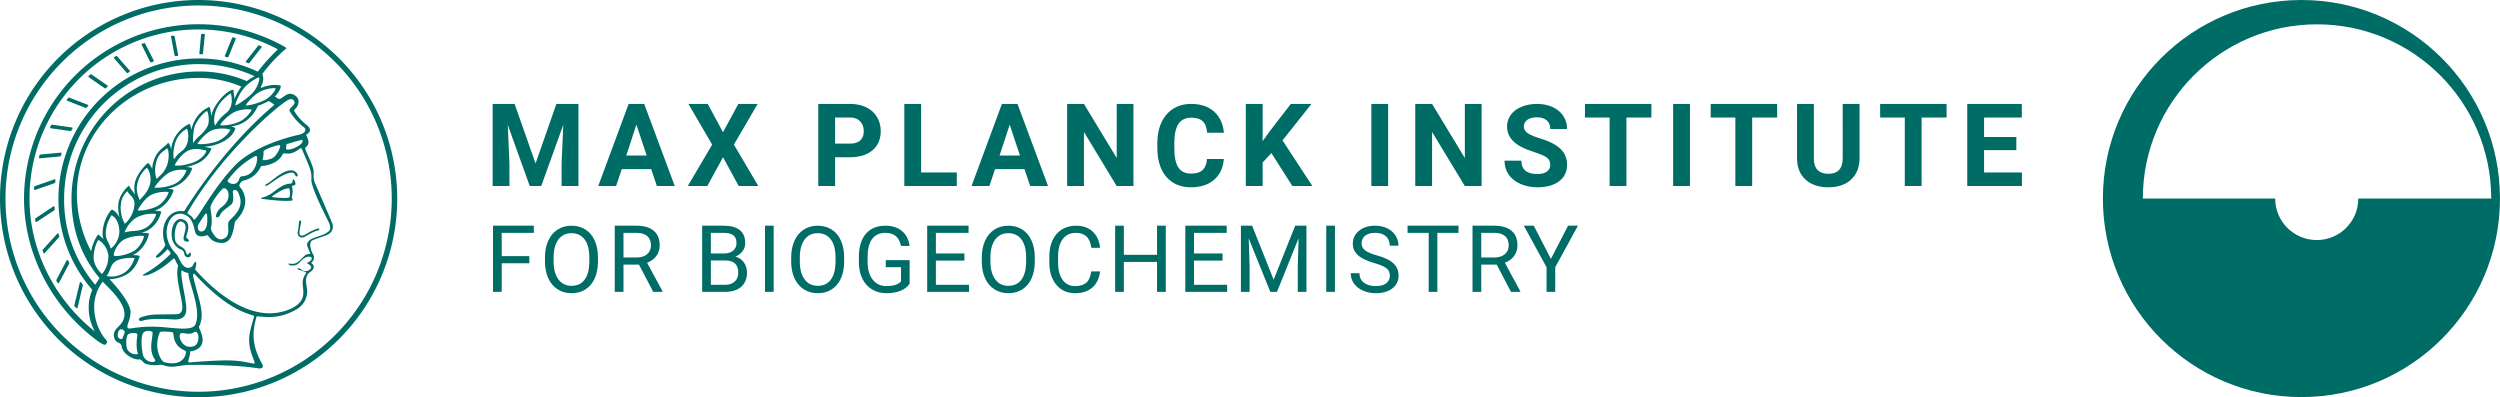
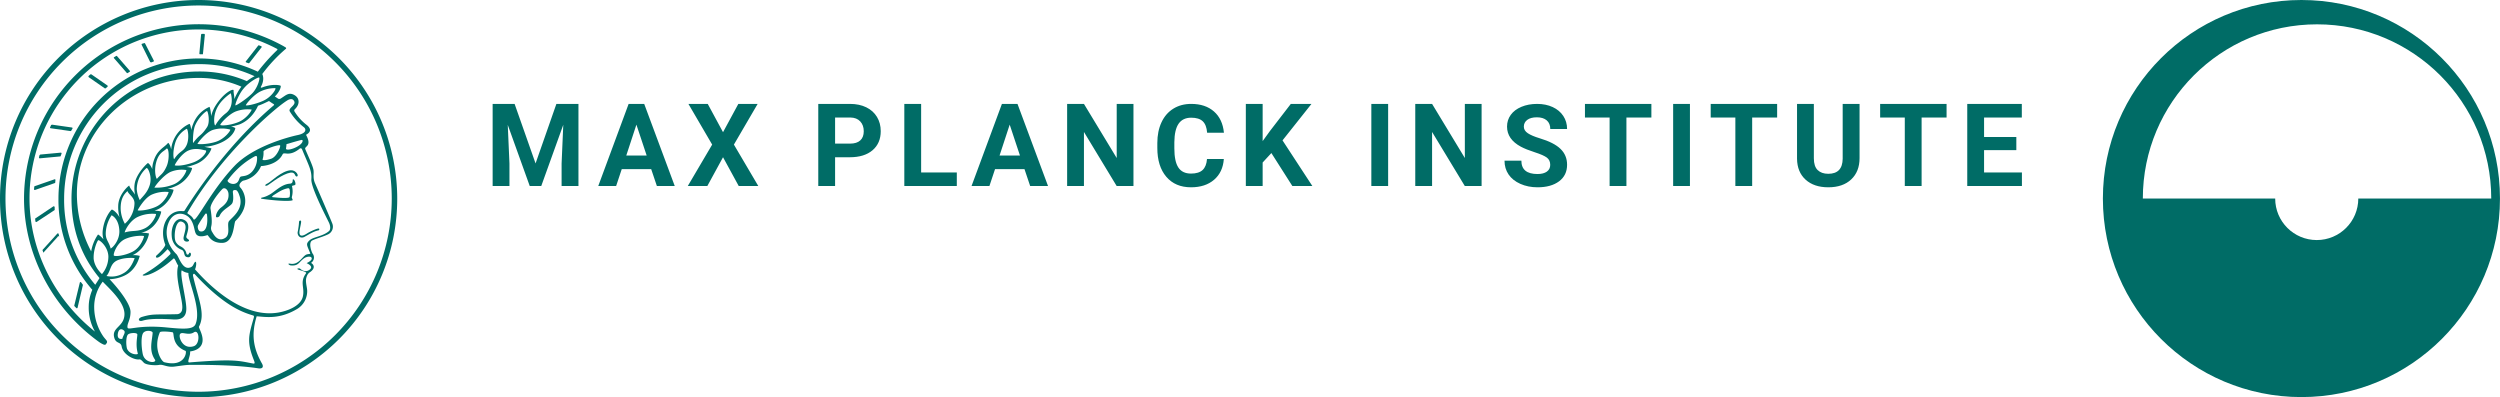
<svg xmlns="http://www.w3.org/2000/svg" xmlns:ns1="http://sodipodi.sourceforge.net/DTD/sodipodi-0.dtd" xmlns:ns2="http://www.inkscape.org/namespaces/inkscape" viewBox="0 0 1888.629 300" version="1.1" id="svg278" ns1:docname="logo-mpi-bgc.svg" width="1888.629" height="300" ns2:version="0.92.5 (2060ec1f9f, 2020-04-08)">
  <ns1:namedview pagecolor="#ffffff" bordercolor="#666666" borderopacity="1" objecttolerance="10" gridtolerance="10" guidetolerance="10" ns2:pageopacity="0" ns2:pageshadow="2" ns2:window-width="2995" ns2:window-height="1907" id="namedview280" showgrid="false" ns2:zoom="0.4966718" ns2:cx="1157.576" ns2:cy="630.96392" ns2:window-x="72" ns2:window-y="34" ns2:window-maximized="0" ns2:current-layer="svg278" />
  <defs id="defs967" />
  <defs id="defs210">
    <style id="style208">.minerva-base-style{}</style>
  </defs>
  <g id="g321">
    <g id="g256" style="fill:#006c66" transform="scale(1.429)">
      <title id="title212">minerva</title>
      <path id="path214" d="M 105,0 A 105,105 0 1 0 210,105 105.1,105.1 0 0 0 105,0 Z m 0,207.1 A 102.1,102.1 0 1 1 207.1,105 102.2,102.2 0 0 1 105,207.1 Z" ns2:connector-curvature="0" />
      <path id="path216" d="m 166.6,97 c -1.4,-3.1 -0.5,-5.1 -0.9,-7.3 -0.4,-2.2 -2.7,-7 -4.3,-10.8 -0.7,-1.7 3.8,-1.3 0.4,-7.6 0,-0.2 4.7,-2 0,-5.5 a 26.4,26.4 0 0 1 -6,-6.7 1,1 0 0 1 0,-1.3 c 2.7,-2.4 2.8,-5.8 -0.1,-7.5 -2.9,-1.7 -4.5,0 -6.7,1.4 -0.7,0.5 -1.1,0.8 -1.9,0.5 L 145.3,51 c 2.7,-2.6 3.3,-5.2 3.1,-5.6 -0.2,-0.4 -4.6,-1.3 -10.2,1 l -0.4,-0.3 c 2.3,-3.9 1,-6.7 0.9,-6.9 h -0.1 A 81,81 0 0 1 151,25.9 h 0.1 c 0.2,-0.3 0.3,-0.6 -0.2,-0.9 l -1,-0.6 A 92.4,92.4 0 0 0 12.7,105 c 0,29.5 15,57.9 39.4,75.6 a 13.5,13.5 0 0 0 2.8,1.6 1.1,1.1 0 0 0 1.1,-0.2 l 0.3,-0.5 a 1,1 0 0 0 0.3,-0.8 c 0,-0.7 -0.9,-1.3 -2.1,-3 a 27.7,27.7 0 0 1 -4.7,-15.1 22.1,22.1 0 0 1 4.5,-13.7 c 3.7,3.9 11.7,10.9 11.5,17.4 -0.2,6.5 -6.9,6.8 -5.4,12.2 0.9,3.4 3.4,2 3.9,4.6 0.7,4.4 6.7,7.3 9.3,6.9 0.7,-0.1 1.2,0.4 2.4,1.7 1.2,1.3 6.2,1.6 8.2,1.2 2,-0.4 4.1,1.4 8,0.9 3.9,-0.5 6.1,-0.9 8.2,-0.9 2.1,0 22.5,-0.3 36,1.8 2.4,0.4 3.1,-0.7 2.1,-2.5 -4.9,-8.6 -5.6,-15.8 -2.8,-25 5,0.4 12.2,1.7 21.6,-4 a 11,11 0 0 0 5.1,-9.5 c -0.1,-2.1 -1,-4.7 -0.5,-6.7 0.5,-2 1.3,-2.7 2.1,-3.2 3.6,-2.6 1,-4.6 0.4,-4.8 a 3.4,3.4 0 0 0 1.1,-4.6 c -0.7,-0.7 -2.7,-6.2 -0.4,-7.3 2.3,-1.1 5.3,-1.8 8.1,-3.1 a 4.5,4.5 0 0 0 2.4,-6 c -1.4,-3.6 -8.8,-20.6 -9,-21 z M 64.7,179.1 c -0.7,0.2 -2.9,0.3 -2.4,-2.7 0.5,-3 2.3,-2.6 3.3,-1.6 1,1 -0.7,2.8 -0.9,4.3 z m 87,-125.9 c 1.2,-0.8 2.5,-1.1 3.3,-0.4 2.6,2.6 -2.9,4.1 -1.8,6.1 a 30.7,30.7 0 0 0 7.5,8.4 c 1.2,1 1.4,3.1 -3.3,4.1 -4.7,1 -23.6,5.9 -33.6,16.5 -12.5,13.2 -20.4,30.3 -21.5,28 -1.1,-2.3 -3.6,-2.8 -3.2,-3.5 17.9,-30.8 46,-55.1 52.6,-59.2 z m 8.2,21.7 c -1,2.9 -9.1,5.5 -8.7,3.5 0.4,-2 0,-2.2 0.6,-2.3 0.6,-0.1 3.5,-1.1 7.5,-2.1 0.4,-0.1 0.9,0.1 0.6,0.9 z m -20.6,5.3 c -0.2,-1.2 8.5,-4.1 8.8,-3.3 0.3,0.8 -1.8,6 -4.7,7 -2.9,1 -4.7,0.9 -4.6,0.4 a 11,11 0 0 0 0.5,-4.1 z M 119,125.8 c -4,2.5 -6.2,-2.2 -6.8,-3.1 a 3.7,3.7 0 0 1 -0.5,-3.1 c 0.3,-1.4 0.5,-3.3 -0.4,-9.3 -0.4,-2.7 5,-9.2 6.3,-10.4 1.3,-1.2 3.1,0.6 3.2,2.6 0.3,3.6 -1.8,5.6 -3.9,7.2 -2.1,1.6 -3.1,4.4 -2.6,5.1 a 1.5,1.5 0 0 0 1.9,-0.9 c 1.5,-3.3 6,-4.9 6.7,-6.7 0.7,-1.8 0.3,-4.4 0.2,-5.6 -0.1,-1.2 0.9,-1.2 1.6,-1.1 0.7,0.1 1.4,1.4 1.8,2.7 2.9,7.5 -4.3,12 -5.5,13.8 -1.2,1.8 1.1,6.9 -2,8.8 z m 6.1,-29.1 c -2.2,1.5 -5.3,-0.5 -4.7,-1.4 a 43.7,43.7 0 0 1 11.5,-11 c 3.4,-2.1 3.8,-2.3 4,-1.1 a 10.6,10.6 0 0 1 -2.6,7.5 c -2.3,2.5 -4.6,2.3 -5.8,2.6 -1.2,0.3 -0.8,2.3 -2.4,3.4 z m -19.3,25.6 c -1,-0.2 -1.4,-2.1 -1.2,-2.9 0.2,-0.8 3.1,-5.2 4,-6.4 a 0.5,0.5 0 0 1 0.8,0.3 c 0.6,4.1 0,9.8 -3.6,9 z M 138,48.2 a 17.7,17.7 0 0 1 7.5,-1.6 c 0.8,0.1 -1.9,4.8 -6.6,6.8 -4.7,2 -8.5,2.5 -8.9,2.3 -0.4,-0.2 4.1,-5.8 8,-7.5 z m -83.3,78.3 c -1.5,-1.7 -2.8,-2.6 -2.9,-2.5 A 22.4,22.4 0 0 0 48.2,132.9 65.4,65.4 0 0 1 40.7,105 C 39.3,69.6 69,41.1 105.2,41.2 a 56.8,56.8 0 0 1 22.4,4.6 31.3,31.3 0 0 0 -3.7,6.6 c 0,-1.9 -0.5,-3.4 -0.4,-4.6 0.1,-1.2 -5.1,0.9 -9.7,8.3 a 19.9,19.9 0 0 0 -2.2,5.3 c -0.1,-2.8 -0.7,-4.9 -0.9,-4.9 a 16.1,16.1 0 0 0 -8.5,8.8 22.4,22.4 0 0 0 -1.1,3.4 c -0.2,-1.9 -0.7,-3.2 -0.9,-3.2 -0.2,0 -5.9,2.3 -8.6,8.9 A 15.4,15.4 0 0 0 90.5,79 C 90,76.7 89.1,75.3 88.8,75.6 86.9,78 83.1,79.1 81.2,85.2 a 13.2,13.2 0 0 0 -0.7,4.2 c -0.8,-2 -2,-3.2 -2.3,-3.2 -0.3,0 -6.1,5.5 -7,10.9 a 15.8,15.8 0 0 0 0.2,5.8 c -1.1,-1.8 -2.5,-3 -3.1,-4.8 -0.9,0.5 -5.7,5 -5.8,10.7 a 19.7,19.7 0 0 0 0.7,6.1 c -1.6,-2.9 -3.8,-4.2 -4.1,-4.1 -0.3,0.1 -4,4.1 -4.8,11.1 a 11.8,11.8 0 0 0 0.4,4.6 z m 74.1,-79.7 c 2.8,-3.4 7.6,-6.1 8.2,-5.8 0.6,0.3 -0.8,5.6 -3.9,8.6 -3.1,3 -8.1,6.2 -8.6,6.1 -0.5,-0.1 1.7,-5.9 4.3,-8.9 z m -9.3,13 a 21,21 0 0 0 -5.6,6.4 c -0.5,0.9 -1.9,-5 1.7,-10.6 2.2,-3.5 6.6,-6.6 6.5,-6.2 -0.1,0.4 2.1,6.6 -2.6,10.4 z m -10.1,7.5 c -3.4,5.1 -3.6,3.3 -7.3,8.3 -0.2,0.2 -0.2,-6.5 1.1,-9.4 2.1,-4.7 5.7,-7.4 6.2,-7.5 0.5,-0.1 1.9,5.8 0,8.6 z M 98.3,77.4 c -1.7,3 -3.3,2.3 -6.2,6.7 -0.3,0.4 -1.1,-3.6 0.7,-9.1 a 12.6,12.6 0 0 1 5.9,-6.9 c 0.6,-0.1 1.7,5.7 -0.4,9.3 z M 88,88.1 c -1.8,3.9 -2.9,4 -5,6.4 -0.3,0.4 -1.8,-3.7 -0.4,-8.8 1.4,-5.1 4,-5.6 5.3,-7 1.3,-1.4 2,5.3 0.1,9.4 z m -8.4,6.6 a 10.3,10.3 0 0 1 -0.4,3 c -1.3,4.3 -3.9,6.2 -5.3,8.1 A 15.7,15.7 0 0 1 72.3,100 15.2,15.2 0 0 1 77.5,88.8 c 0.8,0 2.1,3.2 2.1,5.9 z m -8.5,12.8 a 14.9,14.9 0 0 1 -5.1,10.8 17.7,17.7 0 0 1 -2.2,-7.6 c -0.2,-6.3 2.4,-8.5 3.6,-9.7 0.5,1.8 3.7,3.2 3.7,6.5 z M 59,113.8 c 1.8,0.9 3.9,3.4 4.1,8.2 0.2,4.8 -3.2,8.7 -4.6,9.4 -0.9,-3.7 -2.6,-4.4 -2.6,-8 a 18,18 0 0 1 3.1,-9.6 z m 7.3,12.5 c 4.6,-2 9.6,-1.7 9.8,-1.5 0.2,0.2 -1.5,5.9 -5.9,8.2 -4.4,2.3 -9.5,2.7 -10,2.1 -0.5,-0.6 1.5,-6.8 6.1,-8.8 z m -0.4,-3.4 c 0.3,-1.5 3,-6.5 7.1,-8.3 v 0 a 18.4,18.4 0 0 1 9.4,-1.5 c 0.5,0.2 -1.7,5.6 -5.8,7.6 -4.1,2 -6.5,0.9 -10.7,2.2 z m 6.9,-11.8 c 0.2,-0.4 3.5,-6.4 7.4,-8.2 a 17.5,17.5 0 0 1 8.9,-1.4 c 0.3,0.1 -1.8,5.4 -6.2,7.6 -4.4,2.2 -10.3,2.5 -10.1,2 z m 8.9,-11.9 c -0.3,-0.2 4.4,-6.4 8.4,-8.3 a 15.6,15.6 0 0 1 8.4,-1 c 0.3,0.3 -1.9,5.5 -6.5,7.5 A 24.2,24.2 0 0 1 81.7,99.2 Z M 92.4,87.4 c -0.2,-0.2 3.4,-6.3 7.4,-7.9 4,-1.6 7.7,-0.1 8.9,0 1.2,0.1 -1.3,4.5 -6.6,6.4 -5.3,1.9 -9,1.8 -9.7,1.5 z m 12,-11.4 c 0.1,-0.3 4.1,-5.9 8.1,-7.3 a 16.4,16.4 0 0 1 9.2,-0.2 c 0.5,0.2 -2.8,5 -7.7,6.5 -4.9,1.5 -9.7,1.3 -9.6,1 z m 12.1,-9.9 c -0.5,-0.3 4.3,-5.7 8.2,-7.2 a 18,18 0 0 1 8.3,-1 c 0.3,0.2 -2.5,4.9 -7.1,6.7 -4.6,1.8 -8.8,1.9 -9.4,1.5 z M 50.2,175.3 C 28.6,158.1 15.6,132.1 15.6,105 a 89.3,89.3 0 0 1 130.8,-79.2 0.4,0.4 0 0 1 0.1,0.7 97.3,97.3 0 0 0 -10.2,11.4 73.1,73.1 0 0 0 -31.3,-7 74.3,74.3 0 0 0 -74.1,74.1 72.1,72.1 0 0 0 17.9,48.2 23.1,23.1 0 0 0 -1.9,9.4 25.6,25.6 0 0 0 3.3,12.7 z m 0.2,-24.8 H 50.3 A 69.2,69.2 0 0 1 33.9,105 71.2,71.2 0 0 1 105,33.9 70.1,70.1 0 0 1 134.6,40.3 22.6,22.6 0 0 0 130.5,42.9 63.1,63.1 0 0 0 105,37.8 67.3,67.3 0 0 0 37.8,105 c 0,16.1 5,30.2 14.8,42 -0.5,0.9 -1.3,2.1 -2.2,3.5 z m 3.5,-5.6 c -1.3,-1.2 -4.1,-4.3 -4.4,-8.3 V 136 c 0,-4.3 1.9,-8.6 2.4,-9 0.5,-0.4 5.3,3.3 5.4,8.7 a 14.4,14.4 0 0 1 -3.4,9.2 z m 8,-7.2 c 3.9,-1.8 9.6,-1.4 9.3,-1.1 -0.3,0.3 -1.8,5.8 -6.2,8 a 12.1,12.1 0 0 1 -8.7,1.3 c 2.3,-2.6 1.8,-6.4 5.6,-8.2 z m 5.2,46.5 c -0.6,-2.7 -0.4,-6.3 0.5,-7.3 0.9,-1 4.9,-1.2 5,-0.1 0.1,1.1 -1.1,5.4 0.3,10.2 -0.3,0.7 -4.6,0.4 -5.8,-2.8 z m 0.3,-11.1 c -0.3,-2 1.6,-3.9 1.6,-8.2 0,-4.3 -6.6,-12.6 -11.1,-17.3 a 19.5,19.5 0 0 0 7.9,-1.9 c 6.6,-3.1 7.9,-10.1 8.1,-10.4 a 11,11 0 0 0 -3.8,-0.4 l 0.8,-0.4 c 6.4,-3.5 8.1,-11 7.8,-11.1 a 17,17 0 0 0 -4,-0.3 l 2,-0.7 c 6.8,-2.7 8.7,-10.3 8.5,-10.6 a 16.1,16.1 0 0 0 -3.5,-0.4 l 1.9,-0.8 c 6.2,-3.1 8.4,-10.1 8.1,-10.3 a 10.5,10.5 0 0 0 -3.3,-0.4 23.7,23.7 0 0 0 4.5,-1.5 c 6.7,-2.9 8.9,-9.3 8.6,-9.6 a 10.9,10.9 0 0 0 -3,-0.5 34.5,34.5 0 0 0 4.4,-1.3 c 6.6,-2.2 9.2,-8.5 8.8,-8.6 L 108,77.6 a 24.5,24.5 0 0 0 6.6,-1.3 c 7.1,-2.4 9.6,-6.7 9.8,-8.6 a 6,6 0 0 0 -2.3,-0.8 29.3,29.3 0 0 0 4.7,-1.2 c 6.6,-2.7 9.4,-9.3 9.6,-9.8 a 29.3,29.3 0 0 0 3.9,-1.6 l 1.9,-0.9 1.6,1.1 c 1,0.6 1.4,0.8 0.9,1.2 C 122,75 105,99.5 97.6,111.3 c -0.2,0.4 -0.6,0.3 -1.3,0.3 -7.9,-0.6 -12.4,8.9 -8.9,17.8 -0.4,1.8 -4.2,5.3 -4.5,5.5 -0.3,0.2 -1,1.4 0.3,1.3 1.3,-0.1 4.2,-3.2 5.4,-4.5 0.4,0.6 2.2,2 1.3,2.8 A 63.6,63.6 0 0 1 76,145 c -2.6,1.2 4.2,2.1 15.7,-8.3 0.7,-0.6 1.5,2.4 2.5,3.7 -2,6.5 2.9,19.1 2.1,23 a 2.8,2.8 0 0 1 -2.8,2.7 c -11.4,0.3 -12.5,-0.3 -18.3,1.4 -2.7,0.8 -2,2.6 -0.1,2.1 1.9,-0.5 4.6,-1.5 16.9,-0.7 3.1,0.1 6.5,-0.6 6.5,-5.7 0,-5.1 -3.6,-18.4 -2.4,-20.3 a 6.9,6.9 0 0 0 3.5,1.4 c -0.2,4.5 7,19 3.8,27 -1.2,3 -6.4,2.7 -15.4,1.8 -15.3,-1.5 -20.3,1.8 -20.6,0 z m 35.1,9.9 c -5.9,2 -8.3,-4.9 -7.3,-6.4 1,-1.5 4.4,1 7.3,-0.9 2.9,-1.9 3.5,6.1 0,7.3 z m -27,4.3 c -0.8,-3.7 -1.1,-10 0.4,-11.5 1.5,-1.5 4.9,-0.9 4.8,0.2 -0.3,4.3 -2.1,9.2 1.2,14.1 1.3,1.9 -5.2,2.2 -6.4,-2.8 z m 11.4,4.2 c -1.6,-0.4 -6,-7.4 -2.4,-15.8 0.3,-0.8 5.8,-0.3 6.8,0 1,0.3 -0.8,6.8 6.8,9.8 0.7,0.3 -0.1,8.8 -11.2,6 z m 47.2,-23.3 c -2.5,8.8 -3.8,12.3 0,21.9 0.5,1.3 0.9,2.3 -0.2,2.1 -7.7,-1.4 -9.4,-2.6 -33.7,-0.6 -1.7,0.2 0.6,-3.4 0.3,-5.8 2.2,-0.3 5.8,-1.3 6.5,-4.9 0.7,-3.6 -2.1,-7.6 -1.8,-8.2 3.5,-6.7 -0.2,-14.1 -3.1,-26.6 -0.3,-1.2 0.4,-1.7 0.9,-1.1 15.6,16.9 25.5,20.2 30.9,21.8 0.5,0.2 0.4,0.8 0.2,1.4 z M 174,122.1 c -3.3,2.9 -8.3,3.1 -10.3,4.9 -2,1.8 -1.5,2.5 -0.4,5.2 1.1,2.7 1.1,1.7 -1.1,2.3 -2.2,0.6 -4.1,5.8 -8.8,4.9 -1.8,-0.3 -0.5,0.8 0.2,0.9 2.6,0.3 3.7,-0.5 4.6,-1.4 0.9,-0.9 2.2,-2.4 3.6,-2.9 1.4,-0.5 2.9,-0.5 3,0.6 0.1,1.1 -1.9,2.1 -2.7,2.5 1,0.5 3.9,1.9 1.4,3.6 -2.5,1.7 -4.6,-0.5 -4.9,-0.7 -0.3,-0.2 -1.7,-0.2 -1.3,0.3 0.4,0.5 5.2,1.3 4.5,2.2 -3.5,4.7 -0.6,7.5 -1.7,12.3 -1.1,4.8 -7.7,7.5 -12.8,8.4 -17.4,3.1 -34.3,-11.6 -44.2,-22.8 0.9,-2.1 0.8,-4.8 -0.1,-3.8 -0.9,1 -0.7,2.4 -2.8,2.9 -3.9,1 -5.7,-5.9 -6.9,-7.1 -4.8,-4.7 -6.7,-11.4 -3.9,-17.3 2.8,-5.9 9,-4.7 11.4,-1.1 2.4,3.6 1.7,7 3.4,8.3 1.7,1.3 4.8,0.2 5.4,0 0.6,-0.2 1.7,4.3 8,4.1 6.3,-0.2 5.9,-10.7 6.9,-11.6 8.6,-8.4 4.2,-15.9 2.6,-17.6 -1.6,-1.7 1,-3.6 1.5,-3.7 a 13,13 0 0 0 9.4,-7.7 c 0,0 8.4,-0.2 11.4,-6.2 0.8,-1.6 3.3,1.5 8.9,-2.9 a 0.8,0.8 0 0 1 1.4,0.3 c 3.7,8.9 5.2,11.3 4.9,15.8 -0.3,4.5 8.7,21.5 9.4,23.1 0.7,1.6 0.8,3.4 0,4.2 z" class="minerva-base-style" ns2:connector-curvature="0" />
      <path id="path218" d="m 153.8,90 c -4.9,0.2 -10.6,6.2 -12.4,7 -1.8,0.8 -1.3,1.5 -0.2,1.1 1.1,-0.4 5.9,-4.7 10.7,-6.4 4.8,-1.7 3.6,1.8 5,1.6 1.4,-0.2 -0.3,-3.4 -3.1,-3.3 z" class="minerva-base-style" ns2:connector-curvature="0" />
      <path id="path220" d="m 154.9,94.8 c -0.4,0.1 0.4,2.2 -1.7,2.3 -4.6,0.3 -8.3,4.7 -11.1,6 a 12.9,12.9 0 0 1 -3.8,1.4 0.304,0.304 0 0 0 0.1,0.6 c 11.7,1.6 16.2,1.1 16.3,0.7 0.1,-0.4 -0.6,-1.2 -0.4,-1.7 a 11.3,11.3 0 0 0 0.1,-5.5 c -0.2,-0.8 1.8,-0.3 1.8,-1.3 0,-1 -0.6,-2.6 -1.3,-2.5 z m -1.8,9.3 c -0.2,0.9 -5.5,0.5 -8.3,0.2 -0.7,0 -1.8,-0.1 0.3,-1.4 2.1,-1.3 4.1,-2.8 7.2,-3.4 a 0.8,0.8 0 0 1 0.8,0.6 10.6,10.6 0 0 1 0,4 z" class="minerva-base-style" ns2:connector-curvature="0" />
      <path id="path222" d="m 168.4,120.8 c -0.9,0 -4.5,1.6 -5.9,2.5 -1.4,0.9 -4.4,2.7 -4.2,-0.8 0.1,-1.3 0.9,-4.4 0.9,-5.3 0,-0.9 -1,-0.7 -1.1,0 a 36.9,36.9 0 0 1 -0.7,5.3 c -0.4,1.8 1.2,4 3.6,2.7 2.4,-1.3 4.8,-2.9 7.3,-3.4 0.6,-0.1 0.7,-1 0.1,-1 z" class="minerva-base-style" ns2:connector-curvature="0" />
      <path id="path224" d="m 100.5,133.6 c -0.7,-0.3 -0.5,1.2 -1.4,1 -0.9,-0.2 -0.2,-1.3 -1.8,-3 -1.6,-1.7 -2.8,-1.2 -4.3,-3.6 -1.5,-2.4 -0.3,-12 3.1,-10.8 3.4,1.2 1.6,5 1,8 -0.6,3 2.5,2.8 2.8,2.1 0.3,-0.7 -1.1,-0.9 -1.4,-1.9 -0.3,-1 3.5,-7.6 -1.8,-9.4 -3.8,-1.3 -6.4,3.6 -5.9,8.9 a 8,8 0 0 0 5.1,7.1 c 2.3,0.8 0.6,4 3.7,4 1.4,0 1.7,-2.1 0.9,-2.4 z" class="minerva-base-style" ns2:connector-curvature="0" />
      <path id="path226" d="m 131.3,33.4 c 0.2,0.1 0.3,0 0.5,-0.1 l 6.5,-8.3 a 0.5,0.5 0 0 0 -0.2,-0.6 L 137,24 a 0.4,0.4 0 0 0 -0.5,0.1 l -6.5,8.3 c -0.2,0.2 -0.1,0.5 0.2,0.6 z" class="minerva-base-style" ns2:connector-curvature="0" />
-       <path id="path228" d="m 119.2,30 1.1,0.3 a 0.5,0.5 0 0 0 0.5,-0.3 l 3.8,-9.4 A 0.4,0.4 0 0 0 124.3,20 l -1.2,-0.2 h -0.3 l -3.9,9.6 a 0.4,0.4 0 0 0 0.3,0.6 z" class="minerva-base-style" ns2:connector-curvature="0" />
      <path id="path230" d="m 105.8,28.7 h 1.1 c 0.2,0.1 0.4,-0.1 0.4,-0.3 l 1,-10 a 0.5,0.5 0 0 0 -0.4,-0.5 h -1.1 c -0.3,0 -0.4,0.2 -0.5,0.4 l -0.9,10 a 0.4,0.4 0 0 0 0.4,0.4 z" class="minerva-base-style" ns2:connector-curvature="0" />
-       <path id="path232" d="m 92.8,29.7 1.1,-0.2 c 0.2,0 0.4,-0.2 0.3,-0.4 l -1.9,-9.9 c 0,-0.2 -0.2,-0.4 -0.4,-0.3 h -1.2 c -0.2,0.1 -0.4,0.3 -0.3,0.5 l 1.9,9.9 c 0,0.3 0.2,0.4 0.5,0.4 z" class="minerva-base-style" ns2:connector-curvature="0" />
      <path id="path234" d="M 79.4,32.8 79.9,33 81,32.6 A 0.4,0.4 0 0 0 81.3,32 l -4.6,-9 a 0.4,0.4 0 0 0 -0.5,-0.2 l -1,0.3 a 0.4,0.4 0 0 0 -0.3,0.6 z" class="minerva-base-style" ns2:connector-curvature="0" />
      <path id="path236" d="m 67,38.5 c 0.1,0.2 0.3,0.2 0.5,0.1 l 1,-0.6 a 0.4,0.4 0 0 0 0.1,-0.6 l -6.7,-7.7 c -0.2,-0.2 -0.4,-0.2 -0.5,-0.1 l -1,0.6 c -0.3,0.1 -0.3,0.4 -0.1,0.6 z" class="minerva-base-style" ns2:connector-curvature="0" />
      <path id="path238" d="m 55.4,46.7 c 0.2,0.1 0.4,0.1 0.5,-0.1 l 0.9,-0.7 a 0.5,0.5 0 0 0 0,-0.7 l -8.5,-5.9 h -0.5 l -0.9,0.8 a 0.5,0.5 0 0 0 0,0.7 z" class="minerva-base-style" ns2:connector-curvature="0" />
-       <path id="path240" d="m 45.4,57.1 a 0.4,0.4 0 0 0 0.4,-0.2 L 46.6,56 c 0.2,-0.2 0.1,-0.5 -0.2,-0.6 l -9.8,-3.8 c -0.2,-0.1 -0.4,-0.1 -0.5,0.1 l -0.7,0.9 a 0.4,0.4 0 0 0 0.2,0.7 z" class="minerva-base-style" ns2:connector-curvature="0" />
      <path id="path242" d="m 26.8,67.8 10.5,1.5 c 0.2,0 0.4,-0.1 0.4,-0.3 l 0.6,-1 A 0.4,0.4 0 0 0 38,67.4 L 27.5,65.9 27,66.1 a 5.4,5.4 0 0 1 -0.5,1.1 0.4,0.4 0 0 0 0.3,0.6 z" class="minerva-base-style" ns2:connector-curvature="0" />
      <path id="path244" d="m 21.1,83.7 10.7,-1 a 0.3,0.3 0 0 0 0.3,-0.3 7.6,7.6 0 0 0 0.4,-1.1 0.4,0.4 0 0 0 -0.4,-0.6 l -10.8,1 -0.4,0.3 -0.3,1.2 c 0,0.3 0.2,0.6 0.5,0.5 z" class="minerva-base-style" ns2:connector-curvature="0" />
      <path id="path246" d="m 29.2,96.5 c 0,-0.4 0.1,-0.9 0.1,-1.3 0,-0.4 -0.2,-0.5 -0.5,-0.4 l -10.4,3.6 c -0.2,0.1 -0.3,0.2 -0.3,0.4 0,0.2 -0.1,0.8 -0.1,1.2 a 0.4,0.4 0 0 0 0.6,0.4 l 10.3,-3.6 a 0.3,0.3 0 0 0 0.3,-0.3 z" class="minerva-base-style" ns2:connector-curvature="0" />
      <path id="path248" d="m 28.9,110.8 v -1.3 a 0.5,0.5 0 0 0 -0.7,-0.4 l -9.4,6.3 c -0.2,0 -0.2,0.2 -0.2,0.4 0,0.2 0.1,0.8 0.1,1.2 a 0.5,0.5 0 0 0 0.7,0.3 l 9.4,-6.2 c 0.1,-0.1 0.2,-0.2 0.1,-0.3 z" class="minerva-base-style" ns2:connector-curvature="0" />
-       <path id="path250" d="M 31.3,125 31,123.7 a 0.4,0.4 0 0 0 -0.7,-0.2 l -7.7,8.5 c -0.1,0.1 -0.2,0.3 -0.1,0.4 0.1,0.1 0.3,0.8 0.4,1.2 a 0.4,0.4 0 0 0 0.7,0.2 l 7.6,-8.4 c 0.1,-0.1 0.1,-0.2 0.1,-0.4 z" class="minerva-base-style" ns2:connector-curvature="0" />
-       <path id="path252" d="M 35.2,137.7 29.8,148 c -0.1,0.1 0,0.3 0,0.4 l 0.7,1.2 a 0.4,0.4 0 0 0 0.7,-0.1 l 5.4,-10.2 c 0,-0.1 0.1,-0.2 0,-0.4 L 36,137.7 a 0.5,0.5 0 0 0 -0.8,0 z" class="minerva-base-style" ns2:connector-curvature="0" />
+       <path id="path250" d="M 31.3,125 31,123.7 a 0.4,0.4 0 0 0 -0.7,-0.2 l -7.7,8.5 c -0.1,0.1 -0.2,0.3 -0.1,0.4 0.1,0.1 0.3,0.8 0.4,1.2 l 7.6,-8.4 c 0.1,-0.1 0.1,-0.2 0.1,-0.4 z" class="minerva-base-style" ns2:connector-curvature="0" />
      <path id="path254" d="m 42.9,149.3 c -0.2,-0.3 -0.7,-0.2 -0.7,0.1 l -2.9,12 c -0.1,0.2 0,0.3 0,0.4 l 1,1 a 0.4,0.4 0 0 0 0.7,-0.1 l 2.8,-11.9 c 0.1,-0.1 0,-0.2 0,-0.3 z" class="minerva-base-style" ns2:connector-curvature="0" />
    </g>
    <g id="g266" transform="translate(366.666,41.435)">
      <g id="g260" style="fill:#006c66" transform="translate(0,99.06)">
        <path id="path258" d="M 5.5,-62 H 22.094 L 37.922,-17.029 53.656,-62 H 70.328 V 0 H 57.594 V -16.951 L 58.859,-46.213 42.234,0 h -8.718 l -16.594,-46.166 1.281,29.215 V 0 H 5.5 Z m 124.063,62 -4.282,-12.719 h -22.25 L 98.797,0 h -13.5 l 22.937,-62 H 120 L 143.063,0 Z M 114.109,-46.339 106.453,-23 h 15.406 z M 168,-62 179.547,-40.631 191.109,-62 h 14.594 L 187.766,-31.259 206.172,0 H 191.391 L 179.547,-21.715 167.703,0 H 152.938 L 171.344,-31.259 153.391,-62 Z m 107.328,40.297 H 264.203 V 0 H 251.5 v -62 h 24.031 q 6.953,0 12.219,2.564 5.266,2.564 8.102,7.281 2.836,4.718 2.836,10.745 v 0 q 0,9.151 -6.204,14.429 -6.203,5.278 -17.156,5.278 z M 264.203,-51.719 V -32 h 11.328 q 5.047,0 7.688,-2.415 2.64,-2.415 2.64,-6.91 v 0 q 0,-4.607 -2.664,-7.461 -2.664,-2.853 -7.367,-2.933 v 0 z m 65,-10.281 v 51.797 h 26.953 V 0 H 316.5 v -62 z m 82.36,62 -4.282,-12.719 h -22.25 L 380.797,0 h -13.5 l 22.937,-62 H 402 L 425.063,0 Z M 396.109,-46.339 388.453,-23 h 15.406 z M 489.609,-62 V 0 H 476.906 L 452.203,-40.804 V 0 H 439.5 v -62 h 12.703 l 24.75,40.883 V -62 Z m 55.563,41.625 h 12.703 q -0.719,9.953 -7.344,15.664 Q 543.906,1 533.078,1 v 0 q -11.859,0 -18.648,-7.937 -6.789,-7.937 -6.789,-21.791 v 0 -3.747 q 0,-8.846 3.132,-15.579 3.133,-6.732 8.954,-10.339 5.82,-3.607 13.507,-3.607 v 0 q 10.672,0 17.188,5.719 6.516,5.718 7.531,16.047 v 0 h -12.687 q -0.469,-5.969 -3.328,-8.657 -2.86,-2.687 -8.704,-2.687 v 0 q -6.343,0 -9.492,4.513 -3.148,4.514 -3.242,14.006 v 0 4.622 q 0,9.911 3.031,14.494 3.032,4.584 9.547,4.584 v 0 q 5.875,0 8.774,-2.688 2.898,-2.687 3.32,-8.328 z M 609.625,0 l -15.828,-24.875 -6.594,7.154 V 0 H 574.5 v -62 h 12.703 v 28.099 l 5.578,-7.705 L 608.484,-62 h 15.61 L 602.219,-34.451 624.734,0 Z M 682,-62 V 0 h -12.687 v -62 z m 70.609,0 V 0 H 739.906 L 715.203,-40.804 V 0 H 702.5 v -62 h 12.703 l 24.75,40.883 V -62 Z m 51.844,46.037 v 0 q 0,-3.566 -2.539,-5.473 -2.539,-1.908 -9.141,-4.032 -6.601,-2.125 -10.46,-4.192 v 0 q -10.485,-5.629 -10.485,-15.191 v 0 q 0,-4.975 2.813,-8.87 2.812,-3.894 8.078,-6.087 Q 787.984,-62 794.547,-62 v 0 q 6.609,0 11.766,2.387 5.156,2.386 8.015,6.716 2.86,4.33 2.86,9.85 v 0 H 804.5 q 0,-4.19 -2.672,-6.509 -2.672,-2.319 -7.484,-2.319 v 0 q -4.656,0 -7.242,1.945 -2.586,1.945 -2.586,5.11 v 0 q 0,2.979 3.031,4.986 3.031,2.007 8.906,3.782 v 0 q 10.828,3.238 15.781,8.049 4.954,4.81 4.954,11.971 v 0 q 0,7.971 -6.047,12.502 Q 805.094,1 794.844,1 v 0 q -7.11,0 -12.946,-2.589 -5.835,-2.588 -8.906,-7.097 -3.07,-4.509 -3.07,-10.433 v 0 h 12.734 q 0,10.088 12.188,10.088 v 0 q 4.531,0 7.07,-1.822 2.539,-1.822 2.539,-5.11 z M 880.875,-62 v 10.281 H 862.016 V 0 H 849.313 V -51.719 H 830.688 V -62 Z M 910,-62 V 0 h -12.687 v -62 z m 65.875,0 v 10.281 H 957.016 V 0 H 944.313 V -51.719 H 925.688 V -62 Z m 49.516,0 h 12.75 v 40.933 q 0,10.198 -6.328,16.133 Q 1025.484,1 1014.516,1 v 0 q -10.782,0 -17.133,-5.761 -6.352,-5.761 -6.477,-15.833 v 0 V -62 h 12.703 v 41.082 q 0,6.126 2.899,8.92 2.898,2.795 8.008,2.795 v 0 q 10.718,0 10.875,-11.368 v 0 z m 78.484,0 v 10.281 h -18.859 V 0 h -12.703 v -51.719 h -18.625 V -62 Z m 52.703,25 v 9.937 h -24.375 v 16.86 h 28.594 V 0 H 1119.5 v -62 h 41.219 v 10.281 h -28.516 V -37 Z" ns2:connector-curvature="0" />
      </g>
      <g id="g264" style="fill:#006c66" transform="translate(0,179.07)">
-         <path id="path262" d="m 33.219,-27 v 5.359 H 12.344 V 0 H 5.781 v -50 h 30.828 v 5.406 H 12.344 V -27 Z m 51.844,0.965 v 3.132 q 0,7.293 -2.461,12.731 -2.461,5.438 -6.977,8.305 Q 71.109,1 65.094,1 v 0 q -5.875,0 -10.422,-2.883 -4.547,-2.882 -7.055,-8.219 -2.508,-5.337 -2.586,-12.349 v 0 -3.584 q 0,-7.152 2.5,-12.645 2.5,-5.492 7.063,-8.406 Q 59.156,-50 65.031,-50 v 0 q 5.985,0 10.547,2.883 4.563,2.882 7.024,8.352 2.461,5.469 2.461,12.73 z m -6.532,3.614 v -3.675 q 0,-8.828 -3.554,-13.546 -3.555,-4.717 -9.946,-4.717 v 0 q -6.218,0 -9.789,4.717 -3.57,4.718 -3.679,13.095 v 0 3.643 q 0,8.548 3.609,13.437 3.609,4.889 9.922,4.889 v 0 q 6.359,0 9.844,-4.617 3.484,-4.616 3.593,-13.226 z M 126.828,0 116.031,-20.625 H 104.344 V 0 H 97.75 v -50 h 16.469 q 8.406,0 12.937,3.794 4.532,3.794 4.532,11.041 v 0 q 0,4.614 -2.516,8.029 -2.516,3.414 -6.984,5.117 v 0 l 11.687,21.604 V 0 Z M 104.344,-44.594 V -26 h 10.078 q 4.891,0 7.781,-2.496 2.891,-2.495 2.891,-6.67 v 0 q 0,-4.544 -2.758,-6.971 -2.758,-2.426 -7.945,-2.457 v 0 z M 181.031,0 h -17.25 v -50 h 16.266 q 8.094,0 12.18,3.32 4.086,3.321 4.086,9.823 v 0 q 0,3.452 -1.985,6.106 -1.984,2.655 -5.39,4.11 v 0 q 4.031,1.161 6.375,4.372 2.343,3.21 2.343,7.661 v 0 q 0,6.819 -4.343,10.714 Q 188.969,0 181.031,0 Z m 0.25,-23.734 h -10.937 v 18.375 h 10.828 q 4.578,0 7.226,-2.443 2.649,-2.443 2.649,-6.705 v 0 q 0,-9.227 -9.766,-9.227 z m -10.937,-20.86 V -29 h 9.906 q 4.313,0 6.891,-2.119 2.578,-2.118 2.578,-5.755 v 0 q 0,-4.052 -2.391,-5.886 -2.39,-1.834 -7.281,-1.834 v 0 z M 217.813,-50 V 0 h -6.563 v -50 z m 53.25,23.965 v 3.132 q 0,7.293 -2.461,12.731 -2.461,5.438 -6.977,8.305 Q 257.109,1 251.094,1 v 0 q -5.875,0 -10.422,-2.883 -4.547,-2.882 -7.055,-8.219 -2.508,-5.337 -2.586,-12.349 v 0 -3.584 q 0,-7.152 2.5,-12.645 2.5,-5.492 7.063,-8.406 Q 245.156,-50 251.031,-50 v 0 q 5.985,0 10.547,2.883 4.563,2.882 7.024,8.352 2.461,5.469 2.461,12.73 z m -6.532,3.614 v -3.675 q 0,-8.828 -3.554,-13.546 -3.555,-4.717 -9.946,-4.717 v 0 q -6.218,0 -9.789,4.717 -3.57,4.718 -3.679,13.095 v 0 3.643 q 0,8.548 3.609,13.437 3.609,4.889 9.922,4.889 v 0 q 6.359,0 9.844,-4.617 3.484,-4.616 3.593,-13.226 z M 320.516,-24 v 17.914 q -2.532,3.558 -7.055,5.322 Q 308.938,1 302.922,1 v 0 q -6.094,0 -10.805,-2.852 -4.711,-2.851 -7.297,-8.094 -2.586,-5.244 -2.648,-12.162 v 0 -4.332 q 0,-11.219 5.242,-17.39 5.242,-6.17 14.758,-6.17 v 0 q 7.781,0 12.531,3.984 4.75,3.985 5.813,11.297 v 0 h -6.563 q -1.844,-9.875 -11.75,-9.875 v 0 q -6.594,0 -10,4.617 -3.406,4.617 -3.437,13.367 v 0 4.049 q 0,8.345 3.828,13.266 3.828,4.92 10.359,4.92 v 0 q 3.688,0 6.461,-0.794 2.774,-0.795 4.57,-2.671 v 0 -10.832 H 302.469 V -24 Z m 41.39,-5 v 5.375 h -21.562 v 18.266 h 25.047 V 0 h -31.61 v -50 h 31.266 v 5.406 H 340.344 V -29 Z m 53.157,2.965 v 3.132 q 0,7.293 -2.461,12.731 -2.461,5.438 -6.977,8.305 Q 401.109,1 395.094,1 v 0 q -5.875,0 -10.422,-2.883 -4.547,-2.882 -7.055,-8.219 -2.508,-5.337 -2.586,-12.349 v 0 -3.584 q 0,-7.152 2.5,-12.645 2.5,-5.492 7.063,-8.406 Q 389.156,-50 395.031,-50 v 0 q 5.985,0 10.547,2.883 4.563,2.882 7.024,8.352 2.461,5.469 2.461,12.73 z m -6.532,3.614 v -3.675 q 0,-8.828 -3.554,-13.546 -3.555,-4.717 -9.946,-4.717 v 0 q -6.218,0 -9.789,4.717 -3.57,4.718 -3.679,13.095 v 0 3.643 q 0,8.548 3.609,13.437 3.609,4.889 9.922,4.889 v 0 q 6.359,0 9.844,-4.617 3.484,-4.616 3.593,-13.226 z m 49.25,6.937 h 6.61 q -0.938,7.906 -5.836,12.195 Q 453.656,1 445.516,1 v 0 q -8.813,0 -14.133,-6.311 -5.32,-6.31 -5.32,-16.875 v 0 -4.768 q 0,-6.919 2.484,-12.17 2.484,-5.251 7.023,-8.063 Q 440.109,-50 446.094,-50 v 0 q 7.937,0 12.719,4.43 4.781,4.429 5.578,12.257 v 0 h -6.61 q -0.843,-5.953 -3.703,-8.617 -2.859,-2.664 -7.984,-2.664 v 0 q -6.281,0 -9.852,4.632 -3.57,4.633 -3.57,13.181 v 0 4.796 q 0,8.081 3.383,12.845 3.383,4.765 9.461,4.765 v 0 q 5.468,0 8.39,-2.477 2.922,-2.476 3.875,-8.632 z M 514.031,-50 V 0 h -6.609 V -22.625 H 482.344 V 0 h -6.563 v -50 h 6.563 v 22 h 25.078 v -22 z m 42.875,21 v 5.375 h -21.562 v 18.266 h 25.047 V 0 h -31.61 v -50 h 31.266 v 5.406 H 535.344 V -29 Z m 13.875,-21 h 8.469 L 595.516,-9.199 611.797,-50 h 8.5 V 0 h -6.563 V -19.466 L 614.359,-40.487 598.016,0 H 593 l -16.312,-40.392 0.656,20.926 V 0 h -6.563 z m 71.032,0 V 0 h -6.563 v -50 z m 29.625,28.188 v 0 q -8.438,-2.415 -12.282,-5.945 -3.843,-3.529 -3.843,-8.702 v 0 q 0,-5.875 4.695,-9.708 Q 664.703,-50 672.219,-50 v 0 q 5.14,0 9.156,1.984 4.016,1.985 6.219,5.469 2.203,3.484 2.203,7.625 v 0 h -6.594 q 0,-4.516 -2.875,-7.094 -2.875,-2.578 -8.109,-2.578 v 0 q -4.844,0 -7.563,2.124 -2.718,2.123 -2.718,5.903 v 0 q 0,3.034 2.578,5.126 2.578,2.092 8.781,3.827 6.203,1.734 9.711,3.831 3.508,2.097 5.195,4.896 1.688,2.799 1.688,6.587 v 0 q 0,6.034 -4.711,9.667 Q 680.469,1 672.563,1 v 0 q -5.125,0 -9.571,-1.969 -4.445,-1.969 -6.851,-5.383 -2.407,-3.414 -2.407,-7.757 v 0 h 6.594 q 0,4.515 3.336,7.125 3.336,2.609 8.899,2.609 v 0 q 5.203,0 7.968,-2.109 2.766,-2.11 2.766,-5.752 0,-3.643 -2.563,-5.636 -2.562,-1.992 -9.296,-3.94 z M 735.156,-50 v 5.406 H 719.172 V 0 h -6.531 V -44.594 H 696.672 V -50 Z M 774.828,0 764.031,-20.625 H 752.344 V 0 h -6.594 v -50 h 16.469 q 8.406,0 12.937,3.794 4.532,3.794 4.532,11.041 v 0 q 0,4.614 -2.516,8.029 -2.516,3.414 -6.984,5.117 v 0 l 11.687,21.604 V 0 Z M 752.344,-44.594 V -26 h 10.078 q 4.891,0 7.781,-2.496 2.891,-2.495 2.891,-6.67 v 0 q 0,-4.544 -2.758,-6.971 -2.758,-2.426 -7.945,-2.457 v 0 z M 792.031,-50 804.953,-24.898 817.938,-50 h 7.453 l -17.157,31.35 V 0 h -6.562 V -18.65 L 784.516,-50 Z" ns2:connector-curvature="0" />
-       </g>
+         </g>
    </g>
    <g id="g276" transform="matrix(4.955,0,0,4.955,1588.629,0)">
      <style id="style824" type="text/css">
	.st0{fill:#006C66;}
</style>
      <path id="path874" d="M 30.27,0 C 13.55,0 0,13.55 0,30.27 0,46.99 13.55,60.54 30.27,60.54 46.99,60.54 60.54,46.99 60.54,30.27 60.55,13.55 46.99,0 30.27,0 Z m 8.67,30.27 c 0,3.5 -2.84,6.33 -6.33,6.33 -3.5,0 -6.34,-2.83 -6.34,-6.33 H 6.09 C 6.09,15.6 17.98,3.71 32.65,3.71 47.32,3.71 59.21,15.6 59.21,30.27 Z" class="st0" ns2:connector-curvature="0" style="fill:#006c66" />
      <g transform="translate(-251.19,-6.769)" id="g952" />
      <g transform="translate(-251.19,-6.769)" id="g954" />
      <g transform="translate(-251.19,-6.769)" id="g956" />
      <g transform="translate(-251.19,-6.769)" id="g958" />
      <g transform="translate(-251.19,-6.769)" id="g960" />
      <g transform="translate(-251.19,-6.769)" id="g962" />
    </g>
  </g>
</svg>